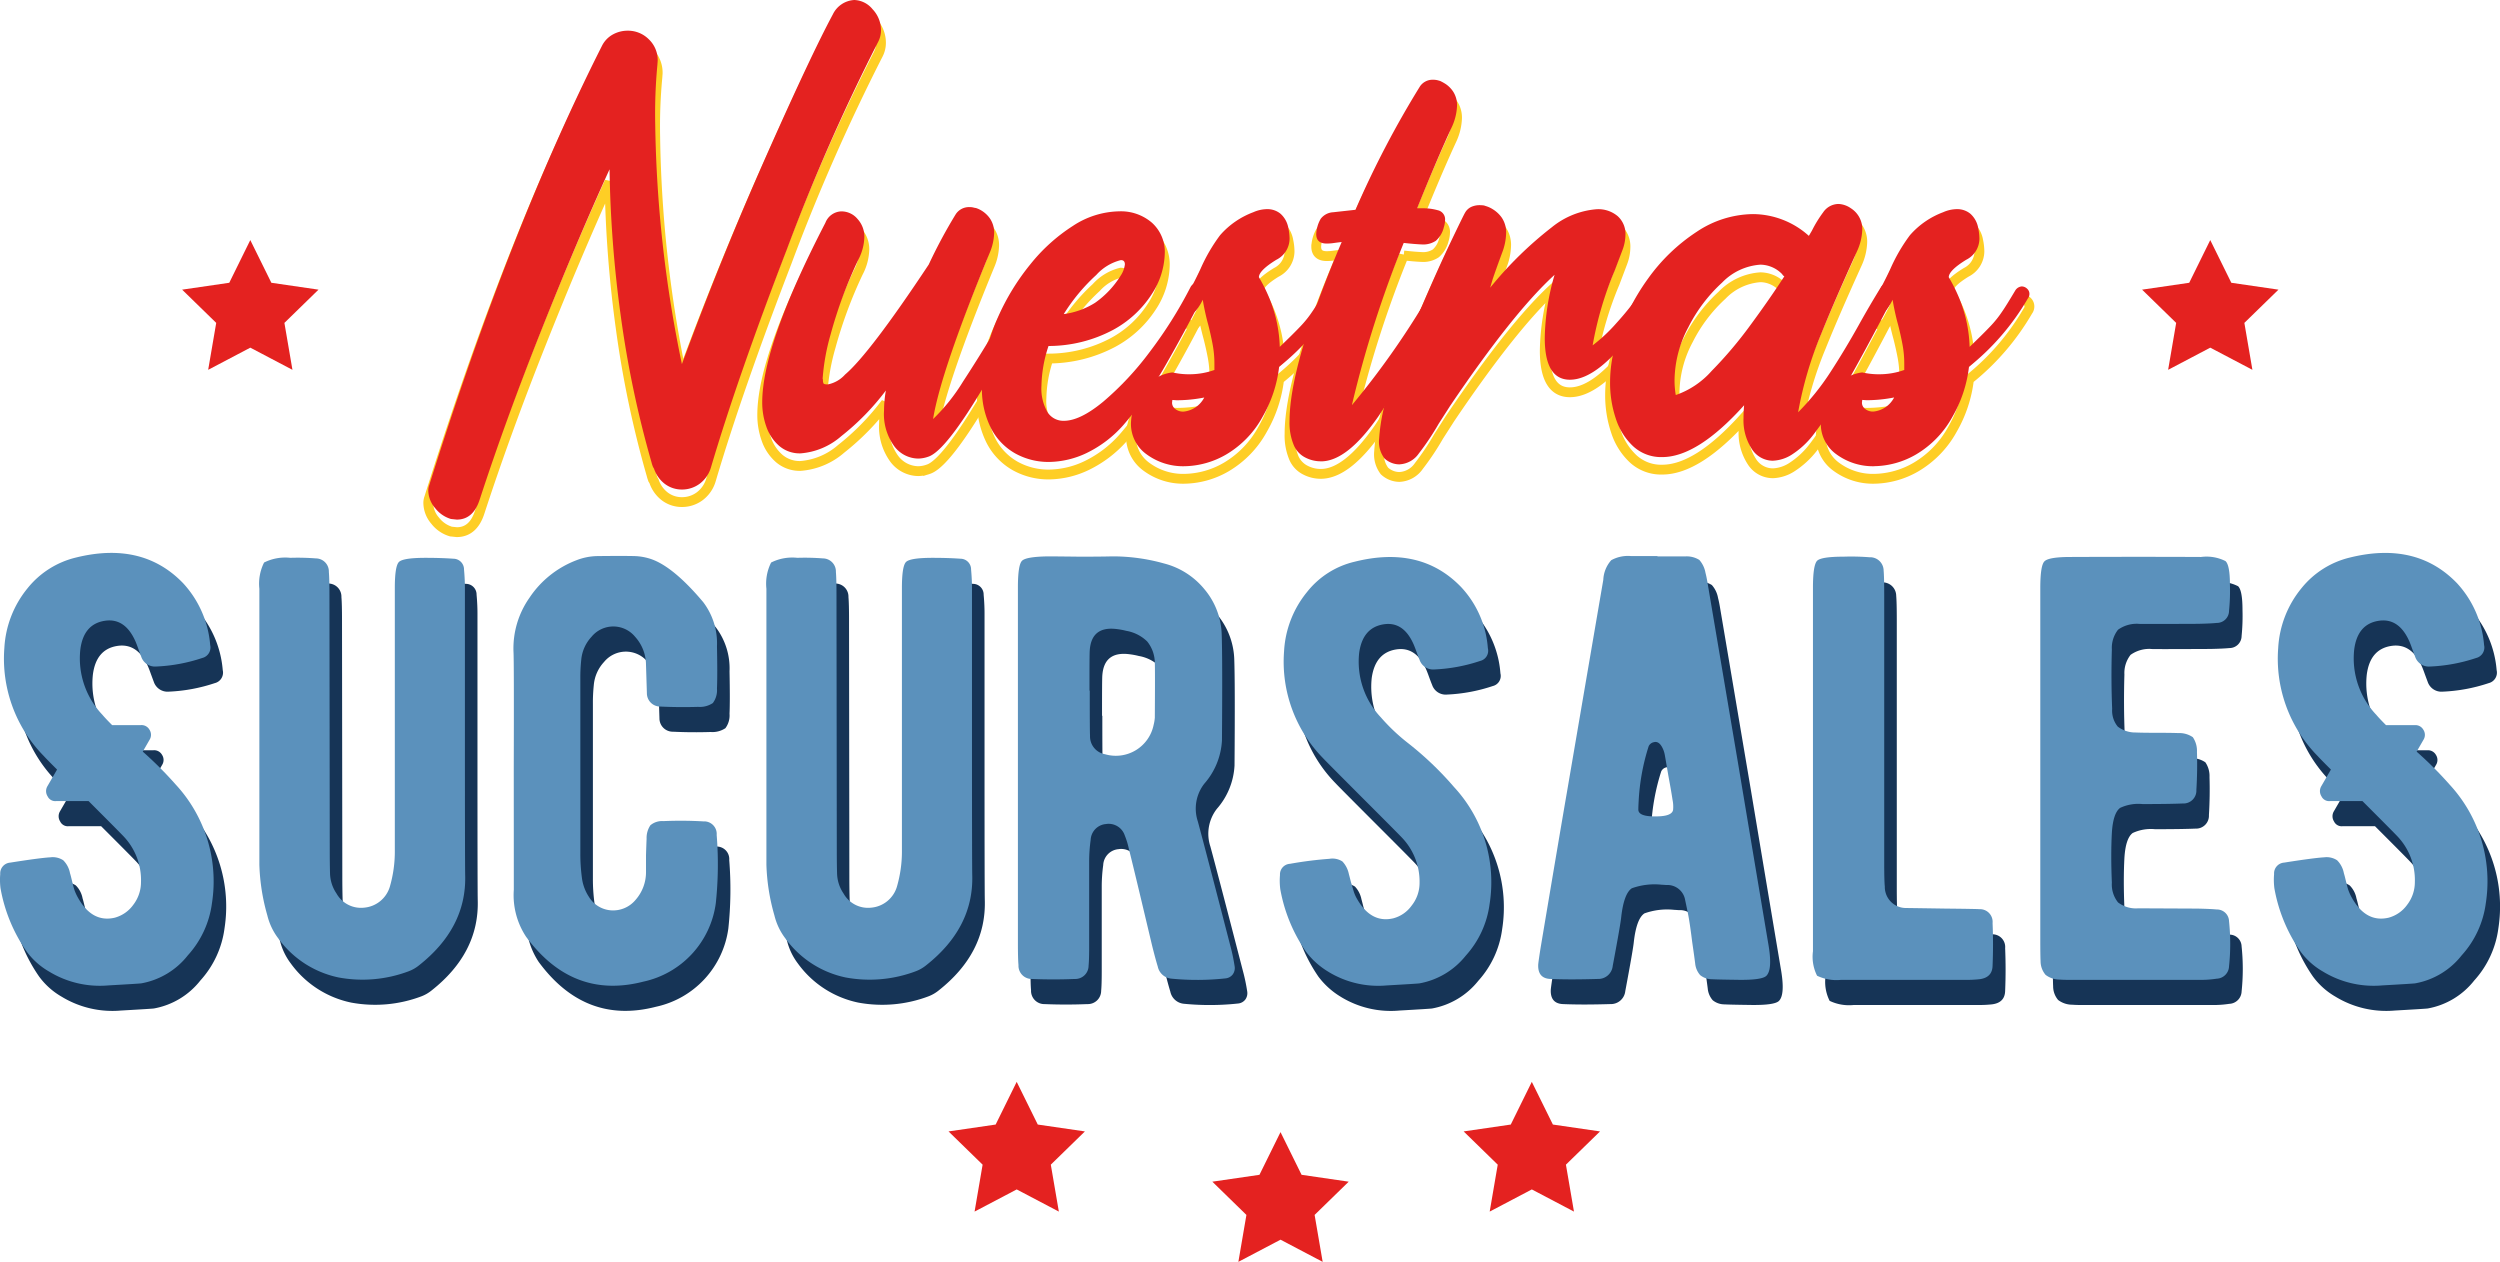
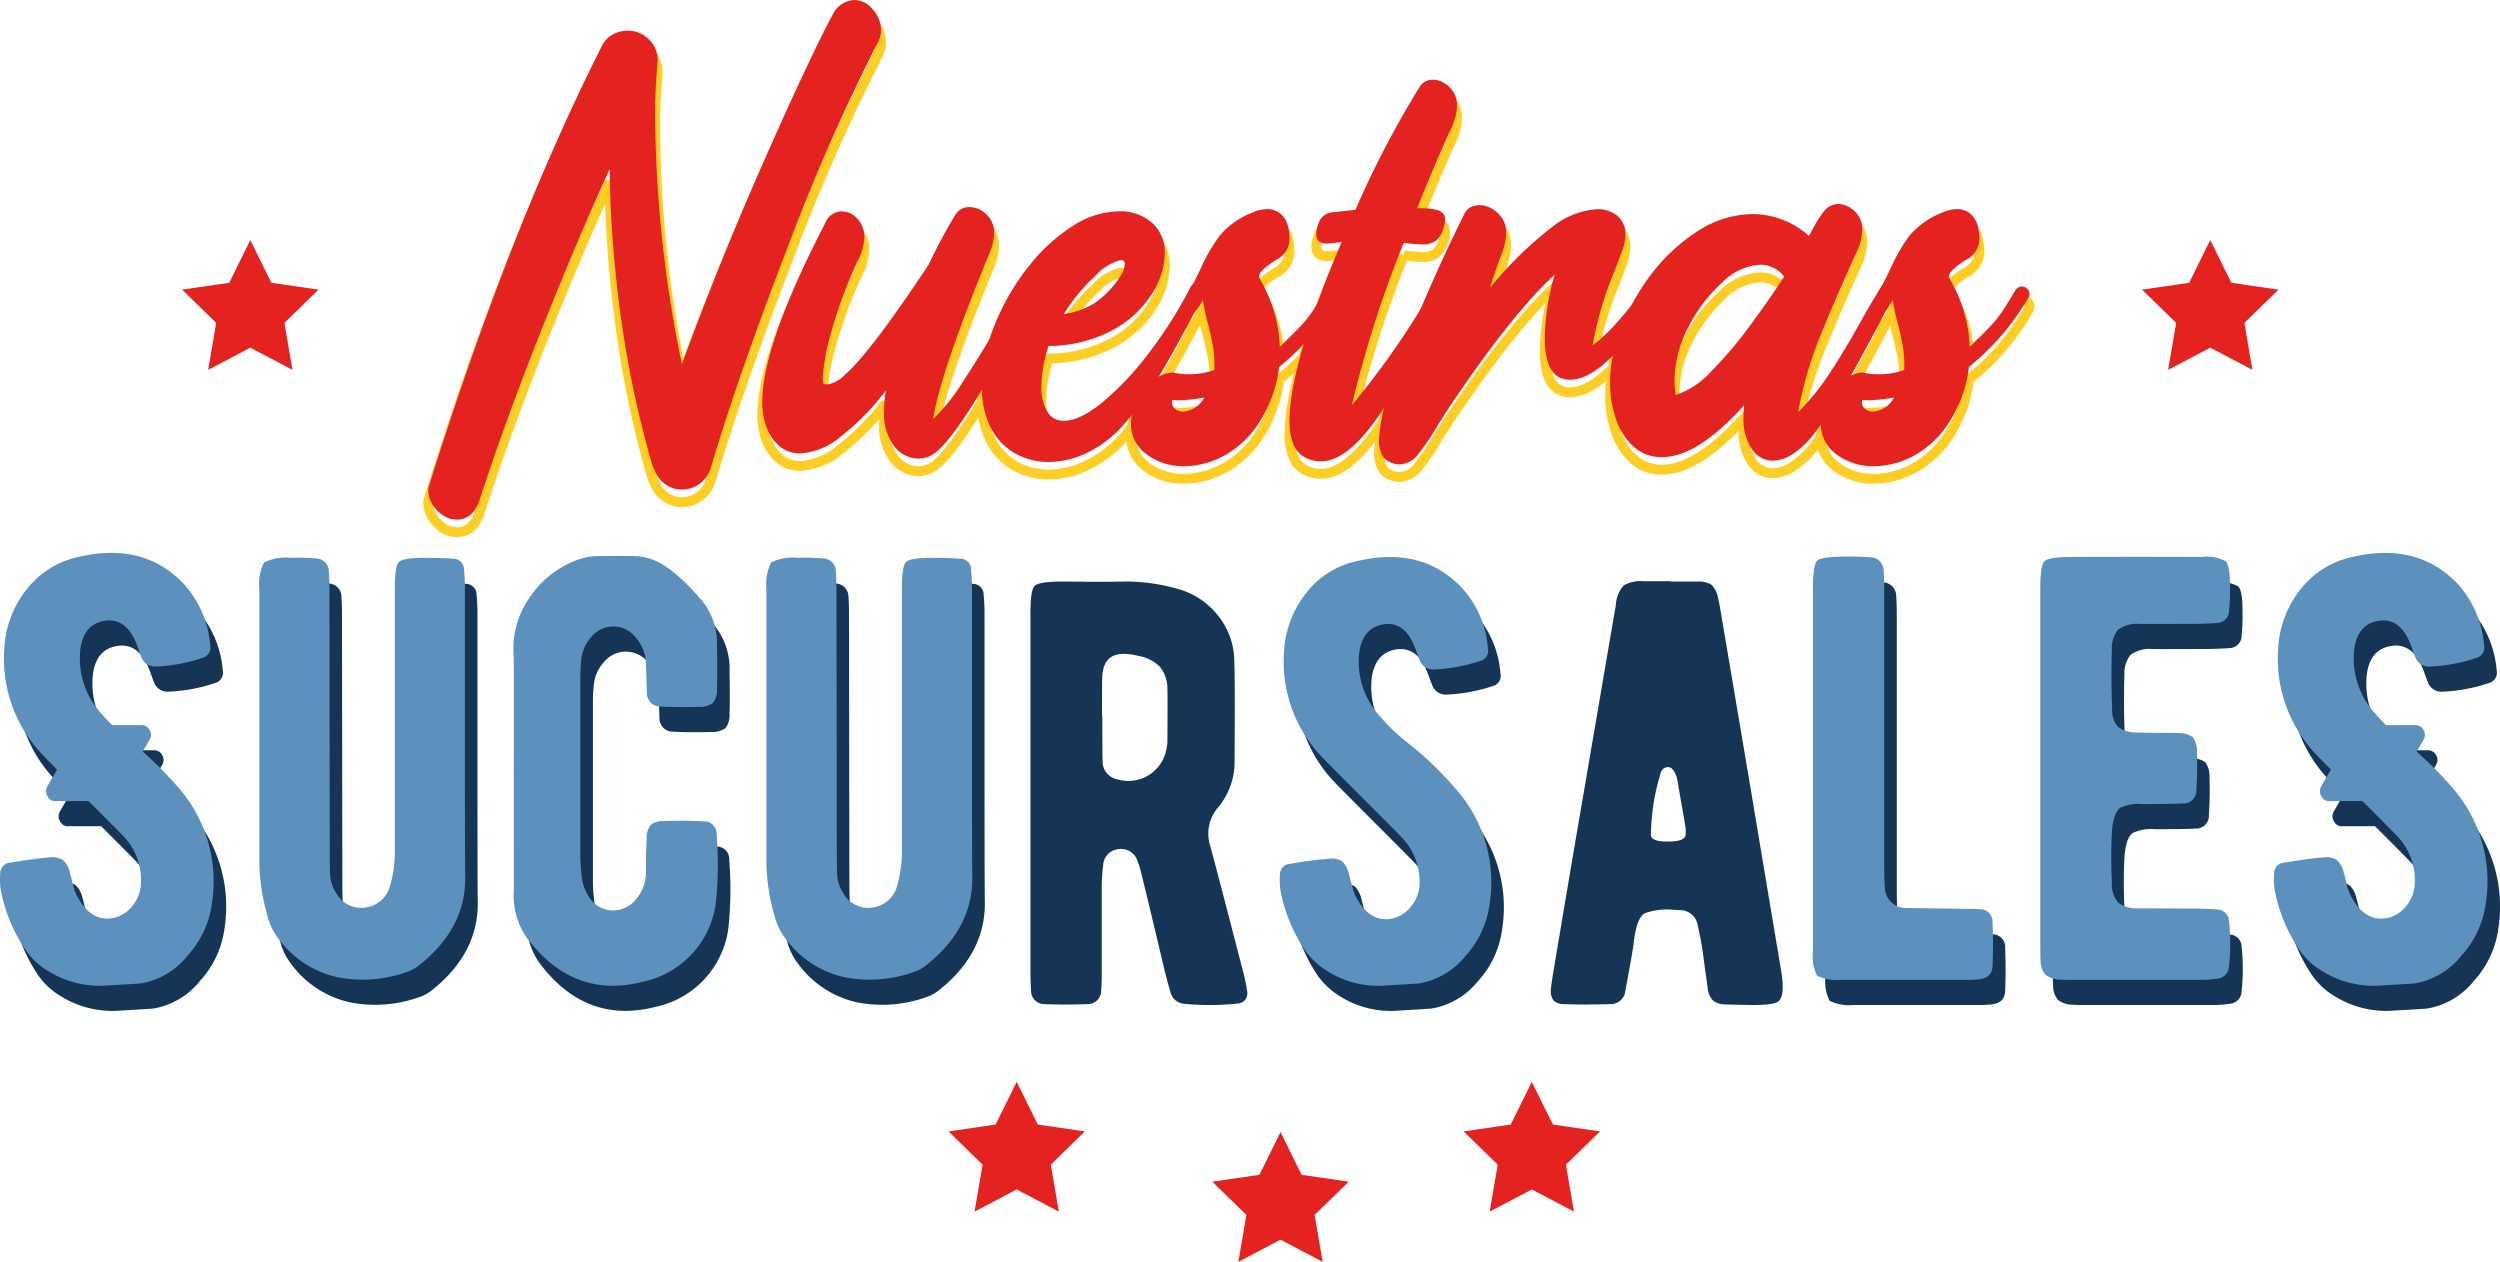
<svg xmlns="http://www.w3.org/2000/svg" id="Grupo_837" data-name="Grupo 837" width="254.591" height="128.5" viewBox="0 0 254.591 128.5">
  <defs>
    <clipPath id="clip-path">
      <rect id="Rectángulo_411" data-name="Rectángulo 411" width="254.591" height="128.499" fill="none" />
    </clipPath>
  </defs>
  <g id="Grupo_836" data-name="Grupo 836">
    <g id="Grupo_835" data-name="Grupo 835" clip-path="url(#clip-path)">
      <path id="Trazado_3748" data-name="Trazado 3748" d="M36.991,53.914l-.594-.063a3.173,3.173,0,0,1-1.608-1.108,2.808,2.808,0,0,1-.7-1.8,1.491,1.491,0,0,1,.095-.531Q42.394,24.241,51.8,5.623A2.687,2.687,0,0,1,52.906,4.5a3.11,3.11,0,0,1,1.484-.375A2.994,2.994,0,0,1,56.545,5a2.914,2.914,0,0,1,.906,2.187l-.031.436A53,53,0,0,0,57.2,13.65a127.547,127.547,0,0,0,2.718,24.427Q63.885,27.3,68.477,16.946T75.287,2.468A2.585,2.585,0,0,1,77.474,1a2.508,2.508,0,0,1,1.858.937,3.1,3.1,0,0,1,.86,2.156,2.564,2.564,0,0,1-.281,1.155A203.564,203.564,0,0,0,70.6,26.41q-5,12.981-7.716,22.163A3.209,3.209,0,0,1,61.73,50.26a3.009,3.009,0,0,1-1.812.592,2.87,2.87,0,0,1-1.7-.545,3.235,3.235,0,0,1-1.14-1.579l-.093-.156a3,3,0,0,1-.156-.468,105.607,105.607,0,0,1-3.14-14.948,122.046,122.046,0,0,1-1.14-14.915q-3.374,7.4-6.981,16.477T39.333,51.853Q38.677,53.914,36.991,53.914Z" transform="translate(9.525 0.279)" fill="none" stroke="#fece25" stroke-width="1" />
      <path id="Trazado_3749" data-name="Trazado 3749" d="M76.54,43.094a3.094,3.094,0,0,1-2.421-1.25,5.556,5.556,0,0,1-1.047-3.654,12.035,12.035,0,0,1,.188-2.03,25.163,25.163,0,0,1-4.546,4.655,7.119,7.119,0,0,1-4.139,1.749,3.2,3.2,0,0,1-2.187-.766,4.577,4.577,0,0,1-1.3-1.951,7.335,7.335,0,0,1-.421-2.468q0-5.871,6.434-18.3a1.8,1.8,0,0,1,1.624-1.157,2.13,2.13,0,0,1,1.656.782,2.661,2.661,0,0,1,.688,1.812,5.276,5.276,0,0,1-.626,2.343,45.734,45.734,0,0,0-2.811,7.59,21.9,21.9,0,0,0-.812,4.5l.032.125a.766.766,0,0,0,.061.375c.042.061.188.093.438.093a3.181,3.181,0,0,0,1.749-1q2.5-2.125,8.528-11.214a51.344,51.344,0,0,1,2.75-5.123,1.614,1.614,0,0,1,1.406-.719,1.524,1.524,0,0,1,.468.063l.187.032a2.658,2.658,0,0,1,.594.28,2.808,2.808,0,0,1,.843.812,2.566,2.566,0,0,1,.407,1.53,5.472,5.472,0,0,1-.438,1.906q-5,12.12-5.779,16.962a19.259,19.259,0,0,0,3.046-3.811Q82.849,32.6,84.63,29.6q1.155-1.936,2.187-3.591a.787.787,0,0,1,.626-.375A.836.836,0,0,1,88,25.85a.717.717,0,0,1,.249.563.828.828,0,0,1-.093.375q-7.9,15.275-10.589,16.119A3.115,3.115,0,0,1,76.54,43.094Z" transform="translate(16.955 4.885)" fill="none" stroke="#fece25" stroke-width="1" />
      <path id="Trazado_3750" data-name="Trazado 3750" d="M84.963,43.342a6.952,6.952,0,0,1-3.4-.859,6.2,6.2,0,0,1-2.483-2.578,8.823,8.823,0,0,1-.922-4.217l.063-1.249a18.859,18.859,0,0,1,1.578-5.859,23.58,23.58,0,0,1,3.281-5.356,17.923,17.923,0,0,1,4.341-3.92,8.823,8.823,0,0,1,4.733-1.484,4.83,4.83,0,0,1,3.311,1.157,3.989,3.989,0,0,1,1.311,3.154,7.9,7.9,0,0,1-1.327,4.124,10.773,10.773,0,0,1-3.968,3.655,14.006,14.006,0,0,1-6.544,1.624,13.425,13.425,0,0,0-.718,4.029,4.814,4.814,0,0,0,.609,2.7,1.915,1.915,0,0,0,1.671.89q1.654,0,4.014-1.952a30.569,30.569,0,0,0,4.717-5.045,44.173,44.173,0,0,0,4.17-6.621.81.81,0,0,1,.687-.438.922.922,0,0,1,.563.187.6.6,0,0,1,.249.5.608.608,0,0,1-.093.312l-.375.78q-1.562,3.094-3.545,6.56a38.2,38.2,0,0,1-4.358,6.185,11.884,11.884,0,0,1-3.686,2.8A9.107,9.107,0,0,1,84.963,43.342Zm1.53-15.057a7.952,7.952,0,0,0,3.186-1.155,9.491,9.491,0,0,0,2.593-2.75,2.6,2.6,0,0,0,.436-1.155q0-.438-.406-.438A5,5,0,0,0,89.8,24.3,19.005,19.005,0,0,0,86.493,28.286Z" transform="translate(21.84 4.98)" fill="none" stroke="#fece25" stroke-width="1" />
      <path id="Trazado_3751" data-name="Trazado 3751" d="M95.485,43.826a6.257,6.257,0,0,1-3.858-1.2,3.8,3.8,0,0,1-1.61-3.2,5.762,5.762,0,0,1,.719-2.592,5.025,5.025,0,0,1,1.671-1.874,4.046,4.046,0,0,1,1.827-.687,7.4,7.4,0,0,0,1.781.187,7.521,7.521,0,0,0,2.5-.436v-.656a10.563,10.563,0,0,0-.188-1.984c-.124-.655-.271-1.305-.436-1.951a25.138,25.138,0,0,1-.563-2.561,5.07,5.07,0,0,1-.562.937c-.209.271-.366.407-.47.407a1.5,1.5,0,0,1-.718-.312.694.694,0,0,1-.312-.532l.063-.218q1.092-1.969,1.749-3.374A17.411,17.411,0,0,1,99.092,20.3a8.378,8.378,0,0,1,3.389-2.343,3.528,3.528,0,0,1,1.406-.312,2.092,2.092,0,0,1,1.359.468,2.514,2.514,0,0,1,.8,1.468,5.358,5.358,0,0,1,.124,1.094,2.421,2.421,0,0,1-1.343,2.124q-1.779,1.094-1.78,1.781a16.047,16.047,0,0,1,1.171,2.405,14.06,14.06,0,0,1,.953,4.685q1.4-1.343,2.124-2.11a10.788,10.788,0,0,0,1.187-1.483q.374-.53,1.343-2.156a.859.859,0,0,1,.655-.406.8.8,0,0,1,.531.219.716.716,0,0,1,.251.562.747.747,0,0,1-.156.438,24.917,24.917,0,0,1-6,6.967,13.236,13.236,0,0,1-1.686,5.091A10.03,10.03,0,0,1,99.7,42.639,8.719,8.719,0,0,1,95.485,43.826Zm-.125-5.561a2.665,2.665,0,0,0,2.124-1.437,14.674,14.674,0,0,1-2.811.281l-.438-.032-.031.281a.8.8,0,0,0,.328.64A1.268,1.268,0,0,0,95.36,38.266Z" transform="translate(25.156 4.932)" fill="none" stroke="#fece25" stroke-width="1" />
      <path id="Trazado_3752" data-name="Trazado 3752" d="M105.826,46.205a3.4,3.4,0,0,1-1.593-.392,2.5,2.5,0,0,1-1.125-1.171,5.843,5.843,0,0,1-.468-2.529q0-5.779,5.31-18.242c-.354.042-.6.074-.734.093s-.26.037-.375.046-.255.017-.421.017q-1.063,0-1.062-.969a3.4,3.4,0,0,1,.453-1.547,1.7,1.7,0,0,1,1.265-.67l2.28-.251a98.34,98.34,0,0,1,6.56-12.557,1.549,1.549,0,0,1,1.311-.687,1.988,1.988,0,0,1,.531.063l.219.063a4.78,4.78,0,0,1,.563.312,2.756,2.756,0,0,1,.78.8,2.532,2.532,0,0,1,.375,1.453,5.655,5.655,0,0,1-.5,2.061q-1.562,3.374-3.561,8.339h.656a5.408,5.408,0,0,1,1.451.2.945.945,0,0,1,.736,1.016,2.523,2.523,0,0,1-.125.718,2.667,2.667,0,0,1-.812,1.374,2.3,2.3,0,0,1-1.4.375q-.75-.029-1.874-.156a111.852,111.852,0,0,0-5.279,16.524,83.675,83.675,0,0,0,8.246-11.869.8.8,0,0,1,.656-.407.84.84,0,0,1,.562.219.686.686,0,0,1,.251.531.826.826,0,0,1-.095.375q-.781,1.437-1.686,3.218a81.942,81.942,0,0,1-5.186,9Q108.513,46.2,105.826,46.205Z" transform="translate(28.683 2.053)" fill="none" stroke="#fece25" stroke-width="1" />
      <path id="Trazado_3753" data-name="Trazado 3753" d="M111.83,43.727a2.266,2.266,0,0,1-1.516-.609,2.8,2.8,0,0,1-.545-1.982,19.039,19.039,0,0,1,1.327-5.8q1.328-3.764,3.014-7.686t2.982-6.635q1.3-2.718,1.423-2.907a1.407,1.407,0,0,1,.687-.624,2.1,2.1,0,0,1,.75-.155,3.621,3.621,0,0,1,.5.031l.188.063a2.788,2.788,0,0,1,.67.3,3.117,3.117,0,0,1,.938.861,2.67,2.67,0,0,1,.453,1.656,5.88,5.88,0,0,1-.406,1.936q-.689,1.873-.969,2.718l-.249.842a38.278,38.278,0,0,1,6.294-6.168,8.252,8.252,0,0,1,4.577-1.827,3.064,3.064,0,0,1,2.107.7,2.427,2.427,0,0,1,.8,1.92,4.545,4.545,0,0,1-.312,1.562l-.78,2.061a35.236,35.236,0,0,0-2.249,7.622,16.519,16.519,0,0,0,2.405-2.249,29.968,29.968,0,0,0,2.811-3.593.8.8,0,0,1,.624-.343.848.848,0,0,1,.563.218.685.685,0,0,1,.249.532,13.074,13.074,0,0,1-2,3.31q-4,5.623-6.967,5.624-2.562,0-2.561-4.249a23.987,23.987,0,0,1,1-6.434q-4.218,3.842-10.653,13.369L115.828,39.6a26.37,26.37,0,0,1-2.015,3.016A2.54,2.54,0,0,1,111.83,43.727Z" transform="translate(30.675 4.844)" fill="none" stroke="#fece25" stroke-width="1" />
      <path id="Trazado_3754" data-name="Trazado 3754" d="M144.739,43.381a2.539,2.539,0,0,1-2.155-1.2,5.345,5.345,0,0,1-.843-3.139c0-.416.019-.853.061-1.311q-4.748,5.278-8.339,5.279a4.2,4.2,0,0,1-2.936-1.079,6.6,6.6,0,0,1-1.781-2.811,11.451,11.451,0,0,1-.594-3.732,13.846,13.846,0,0,1,.563-3.874,22.3,22.3,0,0,1,3.295-6.669,18.608,18.608,0,0,1,4.967-4.78,10.48,10.48,0,0,1,5.732-1.8,8.565,8.565,0,0,1,5.686,2.217l.312-.531a12.243,12.243,0,0,1,1.139-1.858,1.912,1.912,0,0,1,1.579-.86,2.379,2.379,0,0,1,1.249.438,2.5,2.5,0,0,1,1.157,2.249,5.655,5.655,0,0,1-.5,2.061q-2.313,5.092-3.686,8.5a37.938,37.938,0,0,0-2.343,7.965,25.078,25.078,0,0,0,3.311-4.122q1.5-2.313,2.874-4.78,1.094-1.967,2.249-3.842a.77.77,0,0,1,.594-.375.864.864,0,0,1,.577.234.741.741,0,0,1,.266.578.97.97,0,0,1-.093.375q-3.343,6.437-5.248,9.683A37.918,37.918,0,0,1,148.8,40.8a8.663,8.663,0,0,1-2.155,1.969A3.824,3.824,0,0,1,144.739,43.381Zm-9.9-6.685a8.648,8.648,0,0,0,3.654-2.453,41.63,41.63,0,0,0,3.951-4.669q1.954-2.654,3.453-4.967a.535.535,0,0,1-.219-.219,3.128,3.128,0,0,0-2.219-.969,5.989,5.989,0,0,0-3.9,1.827,15.777,15.777,0,0,0-3.437,4.545,11.7,11.7,0,0,0-1.406,5.4A8.749,8.749,0,0,0,134.837,36.7Z" transform="translate(35.813 4.816)" fill="none" stroke="#fece25" stroke-width="1" />
      <path id="Trazado_3755" data-name="Trazado 3755" d="M150.392,43.826a6.263,6.263,0,0,1-3.859-1.2,3.8,3.8,0,0,1-1.608-3.2,5.762,5.762,0,0,1,.719-2.592,5.033,5.033,0,0,1,1.67-1.874,4.05,4.05,0,0,1,1.828-.687,7.4,7.4,0,0,0,1.781.187,7.527,7.527,0,0,0,2.5-.436v-.656a10.563,10.563,0,0,0-.188-1.984c-.124-.655-.271-1.305-.436-1.951a24.8,24.8,0,0,1-.563-2.561,5.142,5.142,0,0,1-.562.937c-.209.271-.366.407-.47.407a1.5,1.5,0,0,1-.718-.312.694.694,0,0,1-.312-.532l.063-.218q1.092-1.969,1.749-3.374A17.412,17.412,0,0,1,154,20.3a8.378,8.378,0,0,1,3.389-2.343,3.528,3.528,0,0,1,1.406-.312,2.1,2.1,0,0,1,1.359.468,2.521,2.521,0,0,1,.8,1.468,5.449,5.449,0,0,1,.124,1.094,2.421,2.421,0,0,1-1.343,2.124q-1.779,1.094-1.78,1.781a16.046,16.046,0,0,1,1.171,2.405,14.06,14.06,0,0,1,.953,4.685q1.4-1.343,2.124-2.11a10.788,10.788,0,0,0,1.187-1.483q.374-.53,1.343-2.156a.859.859,0,0,1,.655-.406.8.8,0,0,1,.531.219.715.715,0,0,1,.251.562.747.747,0,0,1-.156.438,24.917,24.917,0,0,1-6,6.967,13.237,13.237,0,0,1-1.686,5.091,10.039,10.039,0,0,1-3.717,3.842A8.719,8.719,0,0,1,150.392,43.826Zm-.125-5.561a2.665,2.665,0,0,0,2.124-1.437,14.674,14.674,0,0,1-2.811.281l-.438-.032-.031.281a.8.8,0,0,0,.328.64A1.265,1.265,0,0,0,150.267,38.266Z" transform="translate(40.5 4.932)" fill="none" stroke="#fece25" stroke-width="1" />
      <path id="Trazado_3756" data-name="Trazado 3756" d="M36.991,52.914l-.594-.063a3.173,3.173,0,0,1-1.608-1.108,2.808,2.808,0,0,1-.7-1.8,1.491,1.491,0,0,1,.095-.531Q42.394,23.241,51.8,4.623A2.687,2.687,0,0,1,52.906,3.5a3.11,3.11,0,0,1,1.484-.375A2.994,2.994,0,0,1,56.545,4a2.914,2.914,0,0,1,.906,2.187l-.031.436A53,53,0,0,0,57.2,12.65a127.547,127.547,0,0,0,2.718,24.427Q63.885,26.3,68.477,15.946T75.287,1.468A2.585,2.585,0,0,1,77.474,0a2.508,2.508,0,0,1,1.858.937,3.1,3.1,0,0,1,.86,2.156,2.564,2.564,0,0,1-.281,1.155A203.564,203.564,0,0,0,70.6,25.41q-5,12.981-7.716,22.163A3.209,3.209,0,0,1,61.73,49.26a3.009,3.009,0,0,1-1.812.592,2.87,2.87,0,0,1-1.7-.545,3.235,3.235,0,0,1-1.14-1.579l-.093-.156a3,3,0,0,1-.156-.468,105.607,105.607,0,0,1-3.14-14.948,122.046,122.046,0,0,1-1.14-14.915q-3.374,7.4-6.981,16.477T39.333,50.853q-.656,2.061-2.343,2.061" transform="translate(9.525 0)" fill="#e42220" />
      <path id="Trazado_3757" data-name="Trazado 3757" d="M76.54,42.094a3.094,3.094,0,0,1-2.421-1.25,5.556,5.556,0,0,1-1.047-3.654,12.035,12.035,0,0,1,.188-2.03,25.163,25.163,0,0,1-4.546,4.655,7.119,7.119,0,0,1-4.139,1.749,3.2,3.2,0,0,1-2.187-.766,4.577,4.577,0,0,1-1.3-1.951,7.335,7.335,0,0,1-.421-2.468q0-5.871,6.434-18.3a1.8,1.8,0,0,1,1.624-1.157,2.13,2.13,0,0,1,1.656.782,2.661,2.661,0,0,1,.688,1.812,5.276,5.276,0,0,1-.626,2.343,45.734,45.734,0,0,0-2.811,7.59,21.9,21.9,0,0,0-.812,4.5l.032.125a.766.766,0,0,0,.061.375c.042.061.188.093.438.093a3.181,3.181,0,0,0,1.749-1q2.5-2.125,8.528-11.214a51.344,51.344,0,0,1,2.75-5.123,1.614,1.614,0,0,1,1.406-.719,1.524,1.524,0,0,1,.468.063l.187.032a2.658,2.658,0,0,1,.594.28,2.808,2.808,0,0,1,.843.812,2.566,2.566,0,0,1,.407,1.53,5.472,5.472,0,0,1-.438,1.906q-5,12.12-5.779,16.962a19.26,19.26,0,0,0,3.046-3.811Q82.849,31.6,84.63,28.6q1.155-1.936,2.187-3.591a.787.787,0,0,1,.626-.375A.836.836,0,0,1,88,24.85a.717.717,0,0,1,.249.563.828.828,0,0,1-.093.375q-7.9,15.275-10.589,16.119a3.115,3.115,0,0,1-1.031.187" transform="translate(16.955 4.605)" fill="#e42220" />
      <path id="Trazado_3758" data-name="Trazado 3758" d="M84.963,42.342a6.952,6.952,0,0,1-3.4-.859,6.2,6.2,0,0,1-2.483-2.578,8.823,8.823,0,0,1-.922-4.217l.063-1.249a18.859,18.859,0,0,1,1.578-5.859,23.58,23.58,0,0,1,3.281-5.356,17.923,17.923,0,0,1,4.341-3.92,8.823,8.823,0,0,1,4.733-1.484,4.83,4.83,0,0,1,3.311,1.157,3.989,3.989,0,0,1,1.311,3.154,7.9,7.9,0,0,1-1.327,4.124,10.773,10.773,0,0,1-3.968,3.655,14.006,14.006,0,0,1-6.544,1.624,13.425,13.425,0,0,0-.718,4.029,4.814,4.814,0,0,0,.609,2.7,1.915,1.915,0,0,0,1.671.89q1.654,0,4.014-1.952a30.569,30.569,0,0,0,4.717-5.045,44.174,44.174,0,0,0,4.17-6.621.81.81,0,0,1,.687-.438.922.922,0,0,1,.563.187.6.6,0,0,1,.249.5.608.608,0,0,1-.093.312l-.375.78q-1.562,3.094-3.545,6.56a38.2,38.2,0,0,1-4.358,6.185,11.884,11.884,0,0,1-3.686,2.8,9.107,9.107,0,0,1-3.873.921m1.53-15.057a7.952,7.952,0,0,0,3.186-1.155,9.491,9.491,0,0,0,2.593-2.75,2.6,2.6,0,0,0,.436-1.155q0-.438-.406-.438A5,5,0,0,0,89.8,23.3a19.005,19.005,0,0,0-3.311,3.982" transform="translate(21.84 4.701)" fill="#e42220" />
      <path id="Trazado_3759" data-name="Trazado 3759" d="M95.485,42.826a6.257,6.257,0,0,1-3.858-1.2,3.8,3.8,0,0,1-1.61-3.2,5.762,5.762,0,0,1,.719-2.592,5.025,5.025,0,0,1,1.671-1.874,4.046,4.046,0,0,1,1.827-.687,7.4,7.4,0,0,0,1.781.187,7.521,7.521,0,0,0,2.5-.436v-.656a10.563,10.563,0,0,0-.188-1.984c-.124-.655-.271-1.305-.436-1.951a25.138,25.138,0,0,1-.563-2.561,5.07,5.07,0,0,1-.562.937c-.209.271-.366.407-.47.407a1.5,1.5,0,0,1-.718-.312.694.694,0,0,1-.312-.532l.063-.218q1.092-1.969,1.749-3.374A17.411,17.411,0,0,1,99.092,19.3a8.378,8.378,0,0,1,3.389-2.343,3.528,3.528,0,0,1,1.406-.312,2.092,2.092,0,0,1,1.359.468,2.514,2.514,0,0,1,.8,1.468,5.358,5.358,0,0,1,.124,1.094,2.421,2.421,0,0,1-1.343,2.124q-1.779,1.094-1.78,1.781a16.047,16.047,0,0,1,1.171,2.405,14.06,14.06,0,0,1,.953,4.685q1.4-1.343,2.124-2.11a10.788,10.788,0,0,0,1.187-1.483q.374-.53,1.343-2.156a.859.859,0,0,1,.655-.406.8.8,0,0,1,.531.219.716.716,0,0,1,.251.562.747.747,0,0,1-.156.438,24.917,24.917,0,0,1-6,6.967,13.236,13.236,0,0,1-1.686,5.091A10.03,10.03,0,0,1,99.7,41.639a8.719,8.719,0,0,1-4.217,1.187m-.125-5.561a2.665,2.665,0,0,0,2.124-1.437,14.674,14.674,0,0,1-2.811.281l-.438-.032-.031.281a.8.8,0,0,0,.328.64,1.268,1.268,0,0,0,.828.266" transform="translate(25.156 4.653)" fill="#e42220" />
      <path id="Trazado_3760" data-name="Trazado 3760" d="M105.826,45.205a3.4,3.4,0,0,1-1.593-.392,2.5,2.5,0,0,1-1.125-1.171,5.843,5.843,0,0,1-.468-2.529q0-5.779,5.31-18.242c-.354.042-.6.074-.734.093s-.26.037-.375.046-.255.017-.421.017q-1.063,0-1.062-.969a3.4,3.4,0,0,1,.453-1.547,1.7,1.7,0,0,1,1.265-.67l2.28-.251a98.34,98.34,0,0,1,6.56-12.557,1.549,1.549,0,0,1,1.311-.687,1.988,1.988,0,0,1,.531.063l.219.063a4.78,4.78,0,0,1,.563.312,2.756,2.756,0,0,1,.78.8,2.532,2.532,0,0,1,.375,1.453,5.655,5.655,0,0,1-.5,2.061q-1.562,3.374-3.561,8.339h.656a5.408,5.408,0,0,1,1.451.2.945.945,0,0,1,.736,1.016,2.523,2.523,0,0,1-.125.718,2.667,2.667,0,0,1-.812,1.374,2.3,2.3,0,0,1-1.4.375q-.75-.029-1.874-.156a111.852,111.852,0,0,0-5.279,16.524,83.676,83.676,0,0,0,8.246-11.869.8.8,0,0,1,.656-.407.84.84,0,0,1,.562.219.686.686,0,0,1,.251.531.826.826,0,0,1-.095.375q-.781,1.437-1.686,3.218a81.943,81.943,0,0,1-5.186,9q-3.217,4.654-5.9,4.655" transform="translate(28.683 1.774)" fill="#e42220" />
      <path id="Trazado_3761" data-name="Trazado 3761" d="M111.83,42.727a2.266,2.266,0,0,1-1.516-.609,2.793,2.793,0,0,1-.545-1.982,19.039,19.039,0,0,1,1.327-5.8q1.328-3.764,3.014-7.686t2.982-6.635q1.3-2.718,1.423-2.907a1.407,1.407,0,0,1,.687-.624,2.1,2.1,0,0,1,.75-.155,3.621,3.621,0,0,1,.5.031l.188.063a2.788,2.788,0,0,1,.67.3,3.117,3.117,0,0,1,.938.861,2.67,2.67,0,0,1,.453,1.656,5.88,5.88,0,0,1-.406,1.936q-.689,1.873-.969,2.718l-.249.842a38.278,38.278,0,0,1,6.294-6.168,8.252,8.252,0,0,1,4.577-1.827,3.064,3.064,0,0,1,2.107.7,2.427,2.427,0,0,1,.8,1.92,4.545,4.545,0,0,1-.312,1.562l-.78,2.061a35.236,35.236,0,0,0-2.249,7.622,16.519,16.519,0,0,0,2.405-2.249,29.967,29.967,0,0,0,2.811-3.593.8.8,0,0,1,.624-.343.848.848,0,0,1,.563.218.685.685,0,0,1,.249.532,13.074,13.074,0,0,1-2,3.31q-4,5.623-6.967,5.624-2.562,0-2.561-4.249a23.987,23.987,0,0,1,1-6.434q-4.218,3.842-10.653,13.369L115.828,38.6a26.37,26.37,0,0,1-2.015,3.016,2.54,2.54,0,0,1-1.983,1.107" transform="translate(30.675 4.564)" fill="#e42220" />
      <path id="Trazado_3762" data-name="Trazado 3762" d="M144.739,42.381a2.539,2.539,0,0,1-2.155-1.2,5.345,5.345,0,0,1-.843-3.138c0-.416.019-.853.061-1.311q-4.748,5.278-8.339,5.279a4.2,4.2,0,0,1-2.936-1.079,6.6,6.6,0,0,1-1.781-2.811,11.452,11.452,0,0,1-.594-3.732,13.846,13.846,0,0,1,.563-3.874,22.3,22.3,0,0,1,3.295-6.669,18.608,18.608,0,0,1,4.967-4.78,10.48,10.48,0,0,1,5.732-1.8,8.565,8.565,0,0,1,5.686,2.217l.312-.531a12.243,12.243,0,0,1,1.139-1.858,1.912,1.912,0,0,1,1.579-.86,2.379,2.379,0,0,1,1.249.438,2.5,2.5,0,0,1,1.157,2.249,5.655,5.655,0,0,1-.5,2.061q-2.313,5.092-3.686,8.5a37.938,37.938,0,0,0-2.343,7.965,25.078,25.078,0,0,0,3.311-4.122q1.5-2.313,2.874-4.78,1.094-1.967,2.249-3.842a.77.77,0,0,1,.594-.375.864.864,0,0,1,.577.234.741.741,0,0,1,.266.578.97.97,0,0,1-.093.375q-3.343,6.437-5.248,9.683A37.917,37.917,0,0,1,148.8,39.8a8.663,8.663,0,0,1-2.155,1.969,3.824,3.824,0,0,1-1.906.609m-9.9-6.685a8.648,8.648,0,0,0,3.654-2.453,41.63,41.63,0,0,0,3.951-4.669q1.954-2.654,3.453-4.967a.535.535,0,0,1-.219-.219,3.128,3.128,0,0,0-2.219-.969,5.989,5.989,0,0,0-3.9,1.827,15.777,15.777,0,0,0-3.437,4.545,11.7,11.7,0,0,0-1.406,5.4,8.749,8.749,0,0,0,.125,1.5" transform="translate(35.813 4.537)" fill="#e42220" />
      <path id="Trazado_3763" data-name="Trazado 3763" d="M150.392,42.826a6.263,6.263,0,0,1-3.859-1.2,3.8,3.8,0,0,1-1.608-3.2,5.762,5.762,0,0,1,.719-2.592,5.033,5.033,0,0,1,1.67-1.874,4.05,4.05,0,0,1,1.828-.687,7.4,7.4,0,0,0,1.781.187,7.527,7.527,0,0,0,2.5-.436v-.656a10.563,10.563,0,0,0-.188-1.984c-.124-.655-.271-1.305-.436-1.951a24.8,24.8,0,0,1-.563-2.561,5.141,5.141,0,0,1-.562.937c-.209.271-.366.407-.47.407a1.5,1.5,0,0,1-.718-.312.694.694,0,0,1-.312-.532l.063-.218q1.092-1.969,1.749-3.374A17.412,17.412,0,0,1,154,19.3a8.378,8.378,0,0,1,3.389-2.343,3.528,3.528,0,0,1,1.406-.312,2.1,2.1,0,0,1,1.359.468,2.521,2.521,0,0,1,.8,1.468,5.449,5.449,0,0,1,.124,1.094,2.421,2.421,0,0,1-1.343,2.124q-1.779,1.094-1.78,1.781a16.046,16.046,0,0,1,1.171,2.405,14.06,14.06,0,0,1,.953,4.685q1.4-1.343,2.124-2.11a10.788,10.788,0,0,0,1.187-1.483q.374-.53,1.343-2.156a.859.859,0,0,1,.655-.406.8.8,0,0,1,.531.219.715.715,0,0,1,.251.562.747.747,0,0,1-.156.438,24.917,24.917,0,0,1-6,6.967,13.237,13.237,0,0,1-1.686,5.091,10.039,10.039,0,0,1-3.717,3.842,8.719,8.719,0,0,1-4.217,1.187m-.125-5.561a2.665,2.665,0,0,0,2.124-1.437,14.674,14.674,0,0,1-2.811.281l-.438-.032-.031.281a.8.8,0,0,0,.328.64,1.265,1.265,0,0,0,.828.266" transform="translate(40.5 4.653)" fill="#e42220" />
      <path id="Trazado_3764" data-name="Trazado 3764" d="M18.926,69.632a14.507,14.507,0,0,1,3.658,12.055,9.775,9.775,0,0,1-2.459,5.307,7.761,7.761,0,0,1-4.738,2.849q-.209.031-3.359.21A9.92,9.92,0,0,1,6,88.643a7.42,7.42,0,0,1-2.308-2.069,16.231,16.231,0,0,1-2.64-6.416,6.887,6.887,0,0,1-.029-1.439,1.1,1.1,0,0,1,1.02-1.171q3.028-.48,4.078-.539a1.949,1.949,0,0,1,1.319.3,2.5,2.5,0,0,1,.69,1.319c.041.12.11.39.211.81q.119.51.21.81a4.837,4.837,0,0,0,.389.87q1.439,2.577,3.749,2.038a3.431,3.431,0,0,0,1.89-1.319,3.787,3.787,0,0,0,.779-2.309,6.463,6.463,0,0,0-1.739-4.618q-.392-.42-3.059-3.089l-.54-.54h-3.3a.858.858,0,0,1-.87-.48.984.984,0,0,1-.029-1.02l.989-1.709q-1.14-1.138-1.349-1.379A14.135,14.135,0,0,1,1.444,55.687,10.5,10.5,0,0,1,3.812,49.6,9.021,9.021,0,0,1,8.73,46.481Q15.509,44.8,19.645,49.09a10.52,10.52,0,0,1,2.76,6.3,1.1,1.1,0,0,1-.81,1.319,17,17,0,0,1-4.708.87,1.473,1.473,0,0,1-1.5-.99q-.09-.24-.3-.81-.18-.509-.3-.779-1.08-2.43-3.179-2.069T9.181,55.837a8.333,8.333,0,0,0,2.249,6.657q.3.361.989,1.05h2.939a.925.925,0,0,1,.87.48.943.943,0,0,1,0,1.02l-.69,1.2a38.611,38.611,0,0,1,3.388,3.388" transform="translate(0.279 12.857)" fill="#163456" />
      <path id="Trazado_3765" data-name="Trazado 3765" d="M42.605,78.789q.119,5.308-4.708,9.116a3.777,3.777,0,0,1-1.049.6,13.329,13.329,0,0,1-7.137.629,10.138,10.138,0,0,1-6.148-3.988,6.348,6.348,0,0,1-1.109-2.339,20.8,20.8,0,0,1-.81-5.159v-28.1a4.8,4.8,0,0,1,.48-2.669,4.8,4.8,0,0,1,2.669-.48,23.834,23.834,0,0,1,2.609.06,1.331,1.331,0,0,1,1.319,1.379q.061.689.06,2.4l.031,25.969q0,1.32.029,2.37a3.808,3.808,0,0,0,.66,2.009,2.859,2.859,0,0,0,2.819,1.439A3,3,0,0,0,34.929,79.9a12.86,12.86,0,0,0,.509-3.749V49.462q0-2.22.421-2.64t2.7-.42q1.558,0,2.849.09A1.088,1.088,0,0,1,42.485,47.6a21.1,21.1,0,0,1,.091,2.129V64.245q0,13.436.029,14.545" transform="translate(6.048 12.965)" fill="#163456" />
      <path id="Trazado_3766" data-name="Trazado 3766" d="M41.9,67.736q.031-10.857-.029-11.756a8.982,8.982,0,0,1,1.619-5.458,10.026,10.026,0,0,1,4.8-3.838,6.139,6.139,0,0,1,2.1-.42q2.639-.029,3.838,0a5.856,5.856,0,0,1,1.649.3q2.278.779,5.307,4.378a6.913,6.913,0,0,1,1.41,4.5q.059,2.969,0,4.318a2.184,2.184,0,0,1-.42,1.47,2.372,2.372,0,0,1-1.5.389q-1.919.061-3.838-.029a1.357,1.357,0,0,1-1.379-1.379q0,.029-.091-2.879a4.276,4.276,0,0,0-1.109-2.849,2.872,2.872,0,0,0-4.438,0,3.958,3.958,0,0,0-1.049,2.37,17.127,17.127,0,0,0-.09,1.919V76.553a17.994,17.994,0,0,0,.15,2.4,4.553,4.553,0,0,0,.72,2.009,2.877,2.877,0,0,0,2.279,1.379,2.966,2.966,0,0,0,2.459-1.049,4.269,4.269,0,0,0,1.079-2.879v-1.68q.031-1.019.06-1.679a2.31,2.31,0,0,1,.39-1.379,1.842,1.842,0,0,1,1.319-.421,40.03,40.03,0,0,1,4.079.031,1.277,1.277,0,0,1,1.349,1.379,37.408,37.408,0,0,1-.09,6.958A9.449,9.449,0,0,1,55.1,89.6q-7.2,1.86-11.936-4.559a7.669,7.669,0,0,1-1.259-4.8Z" transform="translate(11.699 12.925)" fill="#163456" />
      <path id="Trazado_3767" data-name="Trazado 3767" d="M82.964,78.789q.119,5.308-4.708,9.116a3.777,3.777,0,0,1-1.049.6,13.329,13.329,0,0,1-7.137.629,10.138,10.138,0,0,1-6.148-3.988,6.348,6.348,0,0,1-1.109-2.339A20.8,20.8,0,0,1,62,77.649v-28.1a4.8,4.8,0,0,1,.48-2.669,4.8,4.8,0,0,1,2.669-.48,23.834,23.834,0,0,1,2.609.06,1.331,1.331,0,0,1,1.319,1.379q.061.689.06,2.4l.031,25.969q0,1.32.029,2.37a3.808,3.808,0,0,0,.66,2.009,2.859,2.859,0,0,0,2.819,1.439A3,3,0,0,0,75.288,79.9,12.86,12.86,0,0,0,75.8,76.15V49.462q0-2.22.421-2.64t2.7-.42q1.558,0,2.849.09A1.088,1.088,0,0,1,82.844,47.6a21.1,21.1,0,0,1,.091,2.129V64.245q0,13.436.029,14.545" transform="translate(17.327 12.965)" fill="#163456" />
      <path id="Trazado_3768" data-name="Trazado 3768" d="M82.019,67.848V49.464q0-2.309.418-2.729t2.67-.45q.628,0,3.269.031,2.009,0,3.238-.031a19.32,19.32,0,0,1,5.278.72A7.812,7.812,0,0,1,101,49.614a7.475,7.475,0,0,1,1.771,4.559q.09,2.428.028,10.855a7.251,7.251,0,0,1-1.8,4.409,4.136,4.136,0,0,0-.658,3.838q.806,2.969,3.3,12.624a18.882,18.882,0,0,1,.449,2.129,1.1,1.1,0,0,1-.179.81,1.041,1.041,0,0,1-.722.42,26.912,26.912,0,0,1-5.548.029,1.554,1.554,0,0,1-1.379-1.23c-.16-.519-.348-1.219-.569-2.1q-.328-1.38-1.169-4.918-.75-3.149-1.2-4.948a8.344,8.344,0,0,0-.42-1.379,1.728,1.728,0,0,0-1.919-1.169,1.7,1.7,0,0,0-1.558,1.619,16.288,16.288,0,0,0-.151,2.16v8.7q0,1.349-.059,1.949a1.357,1.357,0,0,1-1.41,1.35q-2.19.09-4.348,0a1.349,1.349,0,0,1-1.381-1.41q-.058-.629-.059-2.158Zm7.317-7.888q0,4.138.028,4.588a1.844,1.844,0,0,0,1.53,1.89,3.927,3.927,0,0,0,4.949-3,4.377,4.377,0,0,0,.119-.72q.031-4.827,0-5.548a3.51,3.51,0,0,0-.779-2.219,4.026,4.026,0,0,0-2.129-1.08,7.341,7.341,0,0,0-.96-.179q-2.581-.33-2.758,2.158-.033.3-.029,4.108Z" transform="translate(22.921 12.933)" fill="#163456" />
      <path id="Trazado_3769" data-name="Trazado 3769" d="M107.831,88.583a7.967,7.967,0,0,1-2.309-2.069,16.221,16.221,0,0,1-2.609-6.358,6.883,6.883,0,0,1-.029-1.439,1.08,1.08,0,0,1,1.02-1.14,39.123,39.123,0,0,1,4.017-.509,1.867,1.867,0,0,1,1.32.27,2.633,2.633,0,0,1,.659,1.29q.06.209.21.81.15.509.241.809a3.6,3.6,0,0,0,.36.87q1.439,2.549,3.718,2.009a3.338,3.338,0,0,0,1.859-1.288,3.7,3.7,0,0,0,.81-2.309,6.494,6.494,0,0,0-1.739-4.559q-.39-.418-3.028-3.058-4.888-4.888-5.068-5.1A14.022,14.022,0,0,1,103.3,55.926a10.415,10.415,0,0,1,2.339-6.028A8.707,8.707,0,0,1,110.5,46.81q6.717-1.679,10.825,2.579a10.212,10.212,0,0,1,2.729,6.237,1.059,1.059,0,0,1-.78,1.29,16.922,16.922,0,0,1-4.678.869,1.457,1.457,0,0,1-1.5-.989q-.09-.211-.3-.78-.18-.509-.3-.779-1.048-2.4-3.118-2.039t-2.428,2.879a8.253,8.253,0,0,0,2.219,6.6,19.8,19.8,0,0,0,2.758,2.609A33.288,33.288,0,0,1,120.6,69.75a14.261,14.261,0,0,1,3.629,11.935,9.713,9.713,0,0,1-2.428,5.248,7.8,7.8,0,0,1-4.708,2.819q-.18.031-3.328.21a9.732,9.732,0,0,1-5.938-1.379" transform="translate(28.744 12.948)" fill="#163456" />
      <path id="Trazado_3770" data-name="Trazado 3770" d="M135.578,46.29h2.909a2.431,2.431,0,0,1,1.349.36,2.669,2.669,0,0,1,.631,1.32c.079.3.159.7.239,1.2q.9,5.308,3.089,18.263,1.95,11.665,3.059,18.263.48,2.7-.21,3.328-.48.42-2.82.39-2.278-.031-2.668-.06a1.9,1.9,0,0,1-1.23-.42,2.1,2.1,0,0,1-.51-1.2q-.09-.72-.3-2.158-.18-1.439-.3-2.16-.059-.449-.42-2.129a1.831,1.831,0,0,0-1.919-1.529q-.418-.031-.48-.031a6.841,6.841,0,0,0-3.028.361q-.81.539-1.08,2.908-.06.691-.869,5.008a1.476,1.476,0,0,1-1.53,1.32q-2.848.088-4.827,0-1.29-.061-1.23-1.47.031-.359.239-1.679,2.009-11.966,2.669-15.774,3.57-20.871,3.719-21.711a3.217,3.217,0,0,1,.809-2.009,3.516,3.516,0,0,1,2.039-.42h2.669Zm-.15,26.48q1.62,0,1.739-.66a3.467,3.467,0,0,0-.06-1.049q-.119-.81-.42-2.428-.33-1.95-.36-2.1a2.6,2.6,0,0,0-.33-.9q-.33-.539-.779-.42a.739.739,0,0,0-.54.42,22.006,22.006,0,0,0-1.02,5.639q-.029.51-.029.81,0,.72,1.8.69" transform="translate(34.493 12.928)" fill="#163456" />
      <path id="Trazado_3771" data-name="Trazado 3771" d="M145.3,49.458q0-2.278.42-2.729.42-.42,2.7-.42a23.621,23.621,0,0,1,2.638.06,1.373,1.373,0,0,1,1.439,1.35q.059.658.06,2.428V77.5q0,1.829.06,2.4a2.15,2.15,0,0,0,2.129,2.188q.18,0,4.108.06,3,.031,3.388.06a1.292,1.292,0,0,1,1.35,1.41q.09,2.188,0,4.348-.031,1.23-1.379,1.379a11.969,11.969,0,0,1-1.439.06H148.179a4.579,4.579,0,0,1-2.459-.42,4.289,4.289,0,0,1-.42-2.489V49.458Z" transform="translate(40.605 12.939)" fill="#163456" />
      <path id="Trazado_3772" data-name="Trazado 3772" d="M163.394,67.9V49.513q0-2.309.42-2.728.42-.451,2.669-.45,7.228-.031,13.285,0a4.289,4.289,0,0,1,2.489.42q.451.42.45,2.43a20.532,20.532,0,0,1-.091,2.638,1.241,1.241,0,0,1-1.259,1.23q-.539.059-1.919.09-6.328.031-6.028,0a3.285,3.285,0,0,0-2.1.6,3,3,0,0,0-.629,2.009q-.09,3.119.031,6.058a2.57,2.57,0,0,0,.569,1.8,2.943,2.943,0,0,0,1.83.6q.748.029,2.158.029,1.5,0,2.189.031a2.414,2.414,0,0,1,1.47.42,2.479,2.479,0,0,1,.42,1.5q.059,1.919-.06,3.868a1.313,1.313,0,0,1-1.379,1.381q-1.411.06-4.108.06a4.377,4.377,0,0,0-2.279.389q-.72.539-.841,2.549-.119,2.22,0,5.068a2.927,2.927,0,0,0,.629,2.01,3,3,0,0,0,2.07.6l6.028.031q1.378.029,1.949.09a1.23,1.23,0,0,1,1.259,1.2,21.99,21.99,0,0,1,0,4.588,1.307,1.307,0,0,1-1.259,1.259,10.394,10.394,0,0,1-1.679.12H166.362q-.658,0-.96-.031a2.382,2.382,0,0,1-1.469-.48,2.153,2.153,0,0,1-.51-1.409q-.029-.48-.029-2.189Z" transform="translate(45.661 12.944)" fill="#163456" />
      <path id="Trazado_3773" data-name="Trazado 3773" d="M199.91,69.632a14.507,14.507,0,0,1,3.658,12.055,9.775,9.775,0,0,1-2.459,5.307,7.761,7.761,0,0,1-4.738,2.849q-.209.031-3.359.21a9.92,9.92,0,0,1-6.027-1.41,7.42,7.42,0,0,1-2.308-2.069,16.231,16.231,0,0,1-2.64-6.416,6.887,6.887,0,0,1-.029-1.439,1.1,1.1,0,0,1,1.02-1.171q3.028-.48,4.078-.539a1.949,1.949,0,0,1,1.319.3,2.5,2.5,0,0,1,.69,1.319c.041.12.11.39.211.81q.119.51.21.81a4.837,4.837,0,0,0,.389.87q1.439,2.577,3.749,2.038a3.431,3.431,0,0,0,1.89-1.319,3.787,3.787,0,0,0,.779-2.309,6.463,6.463,0,0,0-1.739-4.618q-.392-.42-3.059-3.089l-.54-.54h-3.3a.858.858,0,0,1-.87-.48.984.984,0,0,1-.029-1.02l.989-1.709q-1.14-1.138-1.349-1.379a14.135,14.135,0,0,1-4.019-11.006A10.5,10.5,0,0,1,184.8,49.6a9.021,9.021,0,0,1,4.918-3.118q6.779-1.679,10.915,2.609a10.52,10.52,0,0,1,2.76,6.3,1.1,1.1,0,0,1-.81,1.319,17,17,0,0,1-4.708.87,1.473,1.473,0,0,1-1.5-.99q-.09-.24-.3-.81-.18-.509-.3-.779-1.081-2.43-3.179-2.069t-2.428,2.908a8.333,8.333,0,0,0,2.249,6.657q.3.361.989,1.05h2.939a.925.925,0,0,1,.87.48.943.943,0,0,1,0,1.02l-.69,1.2a38.607,38.607,0,0,1,3.388,3.388" transform="translate(50.856 12.857)" fill="#163456" />
      <path id="Trazado_3774" data-name="Trazado 3774" d="M17.926,67.632a14.507,14.507,0,0,1,3.658,12.055,9.775,9.775,0,0,1-2.459,5.307,7.761,7.761,0,0,1-4.738,2.849q-.209.031-3.359.21A9.92,9.92,0,0,1,5,86.643a7.42,7.42,0,0,1-2.308-2.069,16.231,16.231,0,0,1-2.64-6.416,6.887,6.887,0,0,1-.029-1.439,1.1,1.1,0,0,1,1.02-1.171q3.028-.48,4.078-.539a1.949,1.949,0,0,1,1.319.3,2.5,2.5,0,0,1,.69,1.319c.041.12.11.39.211.81q.119.51.21.81a4.837,4.837,0,0,0,.389.87q1.439,2.577,3.749,2.038a3.431,3.431,0,0,0,1.89-1.319,3.787,3.787,0,0,0,.779-2.309,6.463,6.463,0,0,0-1.739-4.618q-.392-.42-3.059-3.089l-.54-.54h-3.3a.858.858,0,0,1-.87-.48.984.984,0,0,1-.029-1.02l.989-1.709q-1.14-1.14-1.349-1.379A14.135,14.135,0,0,1,.444,53.687,10.5,10.5,0,0,1,2.812,47.6,9.021,9.021,0,0,1,7.73,44.481Q14.509,42.8,18.645,47.09a10.52,10.52,0,0,1,2.76,6.3,1.1,1.1,0,0,1-.81,1.319,17,17,0,0,1-4.708.87,1.473,1.473,0,0,1-1.5-.99q-.09-.24-.3-.81-.18-.509-.3-.779-1.081-2.43-3.179-2.069T8.181,53.837a8.333,8.333,0,0,0,2.249,6.657q.3.361.989,1.05h2.939a.925.925,0,0,1,.87.48.943.943,0,0,1,0,1.02l-.69,1.2a38.811,38.811,0,0,1,3.388,3.389" transform="translate(0 12.298)" fill="#5b91bc" />
      <path id="Trazado_3775" data-name="Trazado 3775" d="M41.605,76.789q.119,5.308-4.708,9.116a3.777,3.777,0,0,1-1.049.6,13.329,13.329,0,0,1-7.137.63,10.138,10.138,0,0,1-6.148-3.988,6.348,6.348,0,0,1-1.109-2.339,20.8,20.8,0,0,1-.81-5.159v-28.1a4.8,4.8,0,0,1,.48-2.669,4.8,4.8,0,0,1,2.669-.48,23.835,23.835,0,0,1,2.609.06,1.331,1.331,0,0,1,1.319,1.379q.061.689.06,2.4l.031,25.969q0,1.32.029,2.37a3.808,3.808,0,0,0,.66,2.009,2.859,2.859,0,0,0,2.819,1.439A3,3,0,0,0,33.929,77.9a12.86,12.86,0,0,0,.509-3.749V47.462q0-2.22.421-2.64t2.7-.42q1.558,0,2.849.09A1.088,1.088,0,0,1,41.485,45.6a21.1,21.1,0,0,1,.091,2.129V62.245q0,13.436.029,14.545" transform="translate(5.769 12.406)" fill="#5b91bc" />
      <path id="Trazado_3776" data-name="Trazado 3776" d="M40.9,65.735q.031-10.855-.029-11.756a8.976,8.976,0,0,1,1.619-5.457,10.026,10.026,0,0,1,4.8-3.838,6.109,6.109,0,0,1,2.1-.42q2.639-.031,3.838,0a5.855,5.855,0,0,1,1.649.3q2.278.779,5.307,4.378a6.915,6.915,0,0,1,1.41,4.5q.059,2.967,0,4.318a2.181,2.181,0,0,1-.42,1.469,2.371,2.371,0,0,1-1.5.39q-1.919.059-3.838-.031a1.357,1.357,0,0,1-1.379-1.379q0,.031-.091-2.879a4.273,4.273,0,0,0-1.109-2.848,2.869,2.869,0,0,0-4.438,0,3.954,3.954,0,0,0-1.049,2.368,17.126,17.126,0,0,0-.09,1.919V74.552a17.98,17.98,0,0,0,.15,2.4,4.547,4.547,0,0,0,.72,2.009,2.878,2.878,0,0,0,2.279,1.381,2.971,2.971,0,0,0,2.459-1.05,4.264,4.264,0,0,0,1.079-2.879V74.732q.031-1.021.06-1.68a2.316,2.316,0,0,1,.39-1.379,1.848,1.848,0,0,1,1.319-.42,40.023,40.023,0,0,1,4.079.029,1.278,1.278,0,0,1,1.349,1.381,37.394,37.394,0,0,1-.09,6.956A9.449,9.449,0,0,1,54.1,87.6q-7.2,1.86-11.936-4.557a7.674,7.674,0,0,1-1.259-4.8Z" transform="translate(11.42 12.366)" fill="#5b91bc" />
      <path id="Trazado_3777" data-name="Trazado 3777" d="M81.964,76.789q.119,5.308-4.708,9.116a3.777,3.777,0,0,1-1.049.6,13.329,13.329,0,0,1-7.137.63,10.138,10.138,0,0,1-6.148-3.988,6.348,6.348,0,0,1-1.109-2.339A20.8,20.8,0,0,1,61,75.649v-28.1a4.8,4.8,0,0,1,.48-2.669,4.8,4.8,0,0,1,2.669-.48,23.835,23.835,0,0,1,2.609.06,1.331,1.331,0,0,1,1.319,1.379q.061.689.06,2.4l.031,25.969q0,1.32.029,2.37a3.807,3.807,0,0,0,.66,2.009,2.859,2.859,0,0,0,2.819,1.439A3,3,0,0,0,74.288,77.9,12.86,12.86,0,0,0,74.8,74.15V47.462q0-2.22.421-2.64t2.7-.42q1.558,0,2.849.09A1.088,1.088,0,0,1,81.844,45.6a21.1,21.1,0,0,1,.091,2.129V62.245q0,13.436.029,14.545" transform="translate(17.048 12.406)" fill="#5b91bc" />
-       <path id="Trazado_3778" data-name="Trazado 3778" d="M81.019,65.846V47.464q0-2.309.418-2.729t2.67-.45q.628,0,3.269.031,2.009,0,3.238-.031a19.32,19.32,0,0,1,5.278.72A7.812,7.812,0,0,1,100,47.614a7.475,7.475,0,0,1,1.771,4.559q.09,2.428.028,10.855a7.251,7.251,0,0,1-1.8,4.409,4.136,4.136,0,0,0-.658,3.838q.806,2.969,3.3,12.624a18.881,18.881,0,0,1,.449,2.129,1.1,1.1,0,0,1-.179.81,1.041,1.041,0,0,1-.722.42,26.912,26.912,0,0,1-5.548.029,1.553,1.553,0,0,1-1.379-1.23c-.16-.519-.348-1.219-.569-2.1q-.328-1.38-1.169-4.918-.75-3.149-1.2-4.948a8.344,8.344,0,0,0-.42-1.379,1.728,1.728,0,0,0-1.919-1.169,1.7,1.7,0,0,0-1.558,1.619,16.288,16.288,0,0,0-.151,2.16v8.7q0,1.349-.059,1.949a1.357,1.357,0,0,1-1.41,1.35q-2.19.09-4.348,0a1.349,1.349,0,0,1-1.381-1.41q-.058-.629-.059-2.158Zm7.317-7.887q0,4.138.028,4.588a1.842,1.842,0,0,0,1.53,1.888,3.925,3.925,0,0,0,4.949-3,4.377,4.377,0,0,0,.119-.72q.031-4.827,0-5.548a3.51,3.51,0,0,0-.779-2.219,4.026,4.026,0,0,0-2.129-1.08,7.341,7.341,0,0,0-.96-.179q-2.581-.33-2.758,2.158-.033.3-.029,4.108Z" transform="translate(22.641 12.374)" fill="#5b91bc" />
      <path id="Trazado_3779" data-name="Trazado 3779" d="M106.831,86.583a7.967,7.967,0,0,1-2.309-2.069,16.22,16.22,0,0,1-2.609-6.358,6.883,6.883,0,0,1-.029-1.439,1.08,1.08,0,0,1,1.02-1.14,39.123,39.123,0,0,1,4.017-.509,1.867,1.867,0,0,1,1.32.27,2.632,2.632,0,0,1,.659,1.29q.059.209.21.81.15.509.241.809a3.6,3.6,0,0,0,.36.87q1.439,2.549,3.718,2.009a3.338,3.338,0,0,0,1.859-1.288,3.7,3.7,0,0,0,.81-2.309,6.494,6.494,0,0,0-1.739-4.559q-.39-.418-3.028-3.058-4.888-4.89-5.068-5.1A14.022,14.022,0,0,1,102.3,53.926a10.415,10.415,0,0,1,2.339-6.028A8.707,8.707,0,0,1,109.5,44.81q6.717-1.679,10.825,2.579a10.212,10.212,0,0,1,2.729,6.237,1.059,1.059,0,0,1-.78,1.29,16.922,16.922,0,0,1-4.678.869,1.457,1.457,0,0,1-1.5-.989q-.09-.211-.3-.78-.18-.509-.3-.779-1.048-2.4-3.118-2.039t-2.428,2.879a8.253,8.253,0,0,0,2.219,6.6,19.8,19.8,0,0,0,2.758,2.609A33.142,33.142,0,0,1,119.6,67.75a14.261,14.261,0,0,1,3.629,11.935,9.713,9.713,0,0,1-2.428,5.248,7.8,7.8,0,0,1-4.708,2.819q-.18.031-3.328.21a9.732,9.732,0,0,1-5.938-1.379" transform="translate(28.465 12.39)" fill="#5b91bc" />
-       <path id="Trazado_3780" data-name="Trazado 3780" d="M134.578,44.29h2.909a2.43,2.43,0,0,1,1.349.36,2.668,2.668,0,0,1,.631,1.32c.079.3.159.7.239,1.2q.9,5.308,3.089,18.263,1.95,11.665,3.059,18.263.48,2.7-.21,3.328-.48.42-2.82.39-2.278-.031-2.668-.06a1.9,1.9,0,0,1-1.23-.42,2.1,2.1,0,0,1-.511-1.2q-.09-.72-.3-2.158-.18-1.439-.3-2.16-.059-.449-.42-2.129a1.831,1.831,0,0,0-1.919-1.529q-.418-.031-.48-.031a6.841,6.841,0,0,0-3.028.361q-.81.539-1.08,2.908-.06.691-.869,5.008a1.476,1.476,0,0,1-1.53,1.32q-2.848.088-4.827,0-1.29-.061-1.23-1.47.031-.359.239-1.679,2.009-11.966,2.669-15.774,3.57-20.871,3.719-21.711a3.217,3.217,0,0,1,.809-2.009,3.516,3.516,0,0,1,2.039-.42h2.669Zm-.15,26.48q1.62,0,1.739-.66a3.467,3.467,0,0,0-.06-1.049q-.119-.81-.42-2.43-.33-1.948-.36-2.1a2.6,2.6,0,0,0-.33-.9q-.33-.539-.779-.42a.739.739,0,0,0-.54.42,21.994,21.994,0,0,0-1.02,5.639q-.029.51-.029.81,0,.72,1.8.69" transform="translate(34.214 12.369)" fill="#5b91bc" />
      <path id="Trazado_3781" data-name="Trazado 3781" d="M144.3,47.458q0-2.278.42-2.729.42-.42,2.7-.42a23.621,23.621,0,0,1,2.638.06,1.372,1.372,0,0,1,1.439,1.35q.059.658.06,2.428V75.5q0,1.829.06,2.4a2.15,2.15,0,0,0,2.129,2.188q.18,0,4.108.06,3,.031,3.388.06a1.292,1.292,0,0,1,1.35,1.41q.09,2.188,0,4.348-.031,1.23-1.379,1.379a11.971,11.971,0,0,1-1.439.06H147.179a4.579,4.579,0,0,1-2.459-.42,4.289,4.289,0,0,1-.42-2.489V47.458Z" transform="translate(40.325 12.38)" fill="#5b91bc" />
      <path id="Trazado_3782" data-name="Trazado 3782" d="M162.394,65.9V47.514q0-2.309.42-2.729.42-.449,2.669-.45,7.228-.029,13.285,0a4.285,4.285,0,0,1,2.489.421q.451.418.45,2.428a20.52,20.52,0,0,1-.091,2.638,1.24,1.24,0,0,1-1.259,1.23q-.539.061-1.919.091-6.328.029-6.027,0a3.278,3.278,0,0,0-2.1.6,3,3,0,0,0-.629,2.01q-.09,3.119.031,6.057a2.57,2.57,0,0,0,.569,1.8,2.943,2.943,0,0,0,1.83.6q.748.031,2.158.031,1.5,0,2.189.029a2.422,2.422,0,0,1,1.47.42,2.482,2.482,0,0,1,.42,1.5q.059,1.919-.06,3.869a1.312,1.312,0,0,1-1.379,1.379q-1.411.059-4.108.06a4.373,4.373,0,0,0-2.279.39q-.72.539-.841,2.549-.119,2.219,0,5.068a2.923,2.923,0,0,0,.629,2.009,3,3,0,0,0,2.07.6q-.24,0,6.027.029,1.378.031,1.949.091a1.228,1.228,0,0,1,1.259,1.2,21.992,21.992,0,0,1,0,4.588,1.307,1.307,0,0,1-1.259,1.259,10.251,10.251,0,0,1-1.679.12H165.362q-.658,0-.96-.029a2.382,2.382,0,0,1-1.469-.48,2.157,2.157,0,0,1-.51-1.41q-.029-.48-.029-2.189Z" transform="translate(45.382 12.385)" fill="#5b91bc" />
      <path id="Trazado_3783" data-name="Trazado 3783" d="M198.91,67.632a14.507,14.507,0,0,1,3.658,12.055,9.775,9.775,0,0,1-2.459,5.307,7.761,7.761,0,0,1-4.738,2.849q-.209.031-3.359.21a9.92,9.92,0,0,1-6.027-1.41,7.42,7.42,0,0,1-2.308-2.069,16.231,16.231,0,0,1-2.64-6.416,6.887,6.887,0,0,1-.029-1.439,1.1,1.1,0,0,1,1.02-1.171q3.028-.48,4.078-.539a1.949,1.949,0,0,1,1.319.3,2.5,2.5,0,0,1,.69,1.319c.041.12.11.39.211.81q.119.51.21.81a4.838,4.838,0,0,0,.389.87q1.439,2.577,3.749,2.038a3.431,3.431,0,0,0,1.89-1.319,3.786,3.786,0,0,0,.779-2.309,6.463,6.463,0,0,0-1.739-4.618q-.392-.42-3.059-3.089l-.54-.54h-3.3a.858.858,0,0,1-.87-.48.984.984,0,0,1-.029-1.02l.989-1.709q-1.14-1.14-1.349-1.379a14.135,14.135,0,0,1-4.019-11.006A10.5,10.5,0,0,1,183.8,47.6a9.021,9.021,0,0,1,4.918-3.118q6.779-1.679,10.915,2.609a10.52,10.52,0,0,1,2.76,6.3,1.1,1.1,0,0,1-.81,1.319,17,17,0,0,1-4.708.87,1.473,1.473,0,0,1-1.5-.99q-.09-.24-.3-.81-.18-.509-.3-.779-1.081-2.43-3.179-2.069t-2.428,2.908a8.332,8.332,0,0,0,2.249,6.657q.3.361.989,1.05h2.939a.925.925,0,0,1,.87.48.943.943,0,0,1,0,1.02l-.69,1.2a38.808,38.808,0,0,1,3.388,3.389" transform="translate(50.577 12.298)" fill="#5b91bc" />
    </g>
  </g>
  <path id="Trazado_3784" data-name="Trazado 3784" d="M101.293,94.457l-4.8.7,3.471,3.385-.819,4.779,4.293-2.257,4.291,2.257-.82-4.779,3.472-3.385-4.8-.7-2.144-4.348Z" transform="translate(26.966 25.181)" fill="#e42220" />
  <path id="Trazado_3785" data-name="Trazado 3785" d="M21.439,19.109l2.146,4.348,4.8.7-3.472,3.385.819,4.779-4.291-2.257-4.291,2.257.819-4.779-3.472-3.385,4.8-.7Z" transform="translate(4.05 5.34)" fill="#e42220" />
  <path id="Trazado_3786" data-name="Trazado 3786" d="M177.439,19.109l2.146,4.348,4.8.7-3.472,3.385.819,4.779-4.291-2.257-4.291,2.257.819-4.779-3.472-3.385,4.8-.7Z" transform="translate(47.645 5.34)" fill="#e42220" />
  <path id="Trazado_3787" data-name="Trazado 3787" d="M123.439,86.109l2.146,4.348,4.8.7-3.472,3.385.819,4.779-4.291-2.257-4.291,2.257.819-4.779-3.472-3.385,4.8-.7Z" transform="translate(32.555 24.063)" fill="#e42220" />
  <path id="Trazado_3788" data-name="Trazado 3788" d="M82.439,86.109l2.146,4.348,4.8.7-3.472,3.385.819,4.779-4.291-2.257-4.291,2.257.819-4.779-3.472-3.385,4.8-.7Z" transform="translate(21.097 24.063)" fill="#e42220" />
</svg>